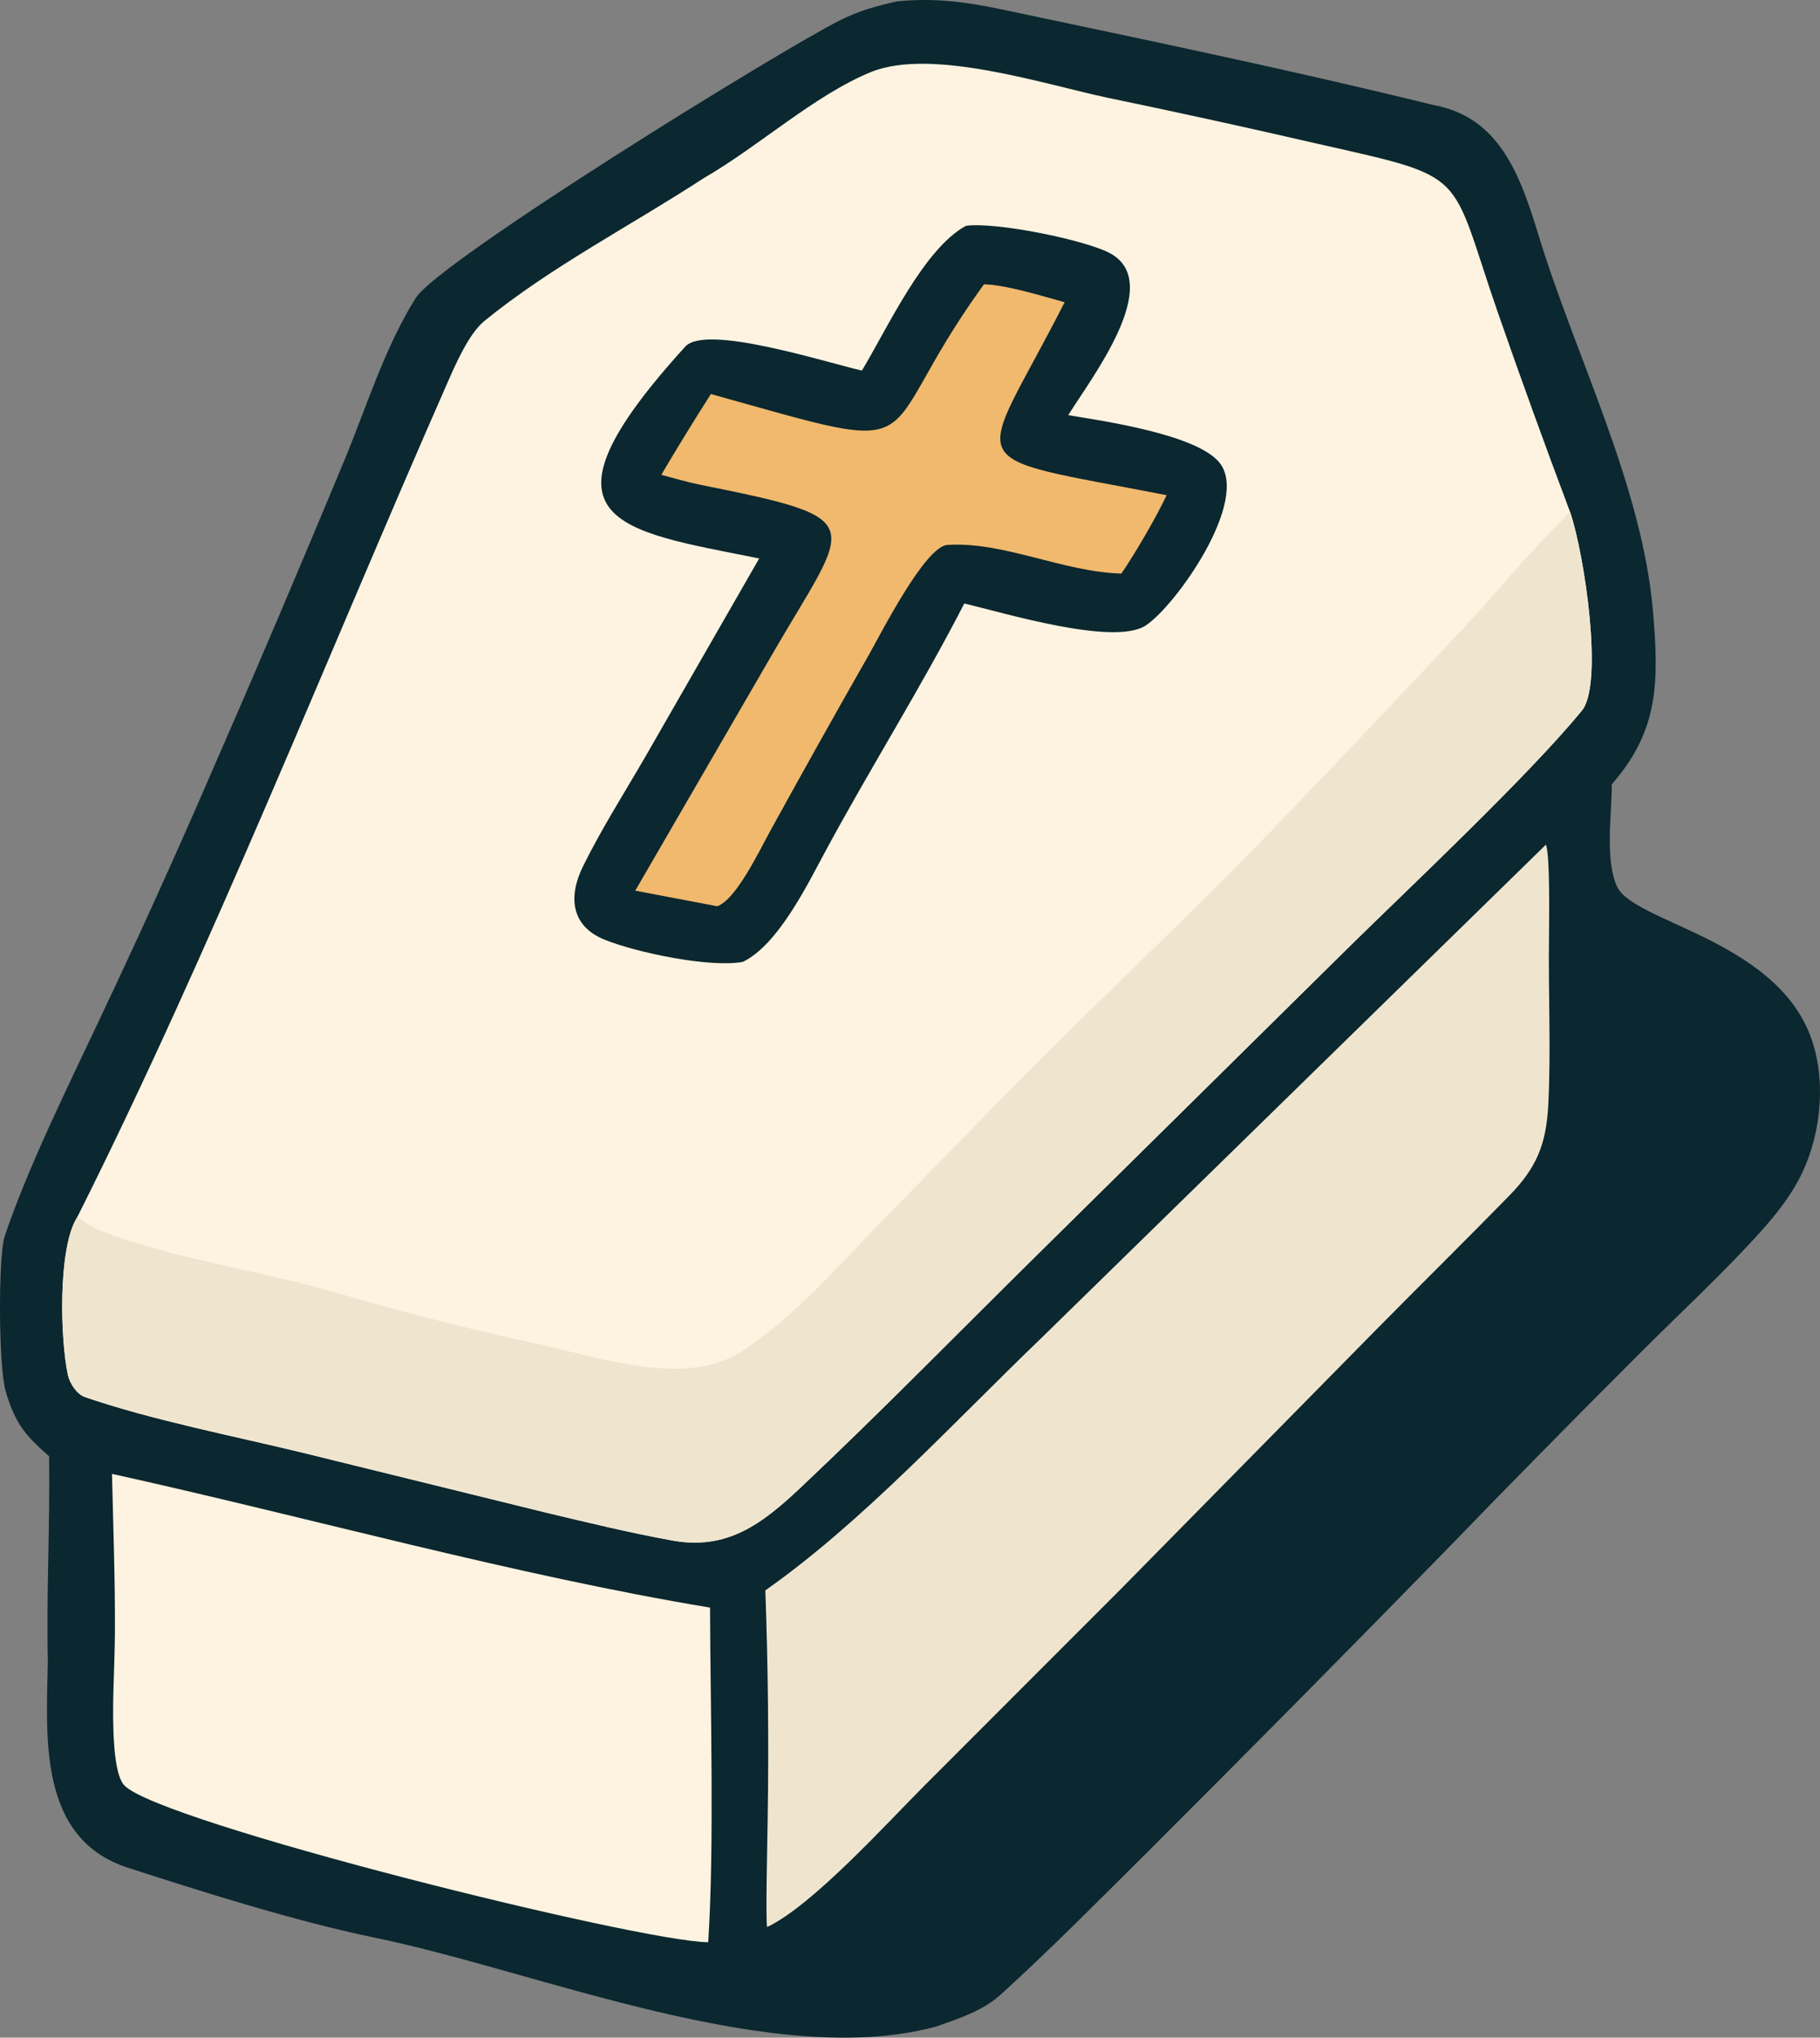
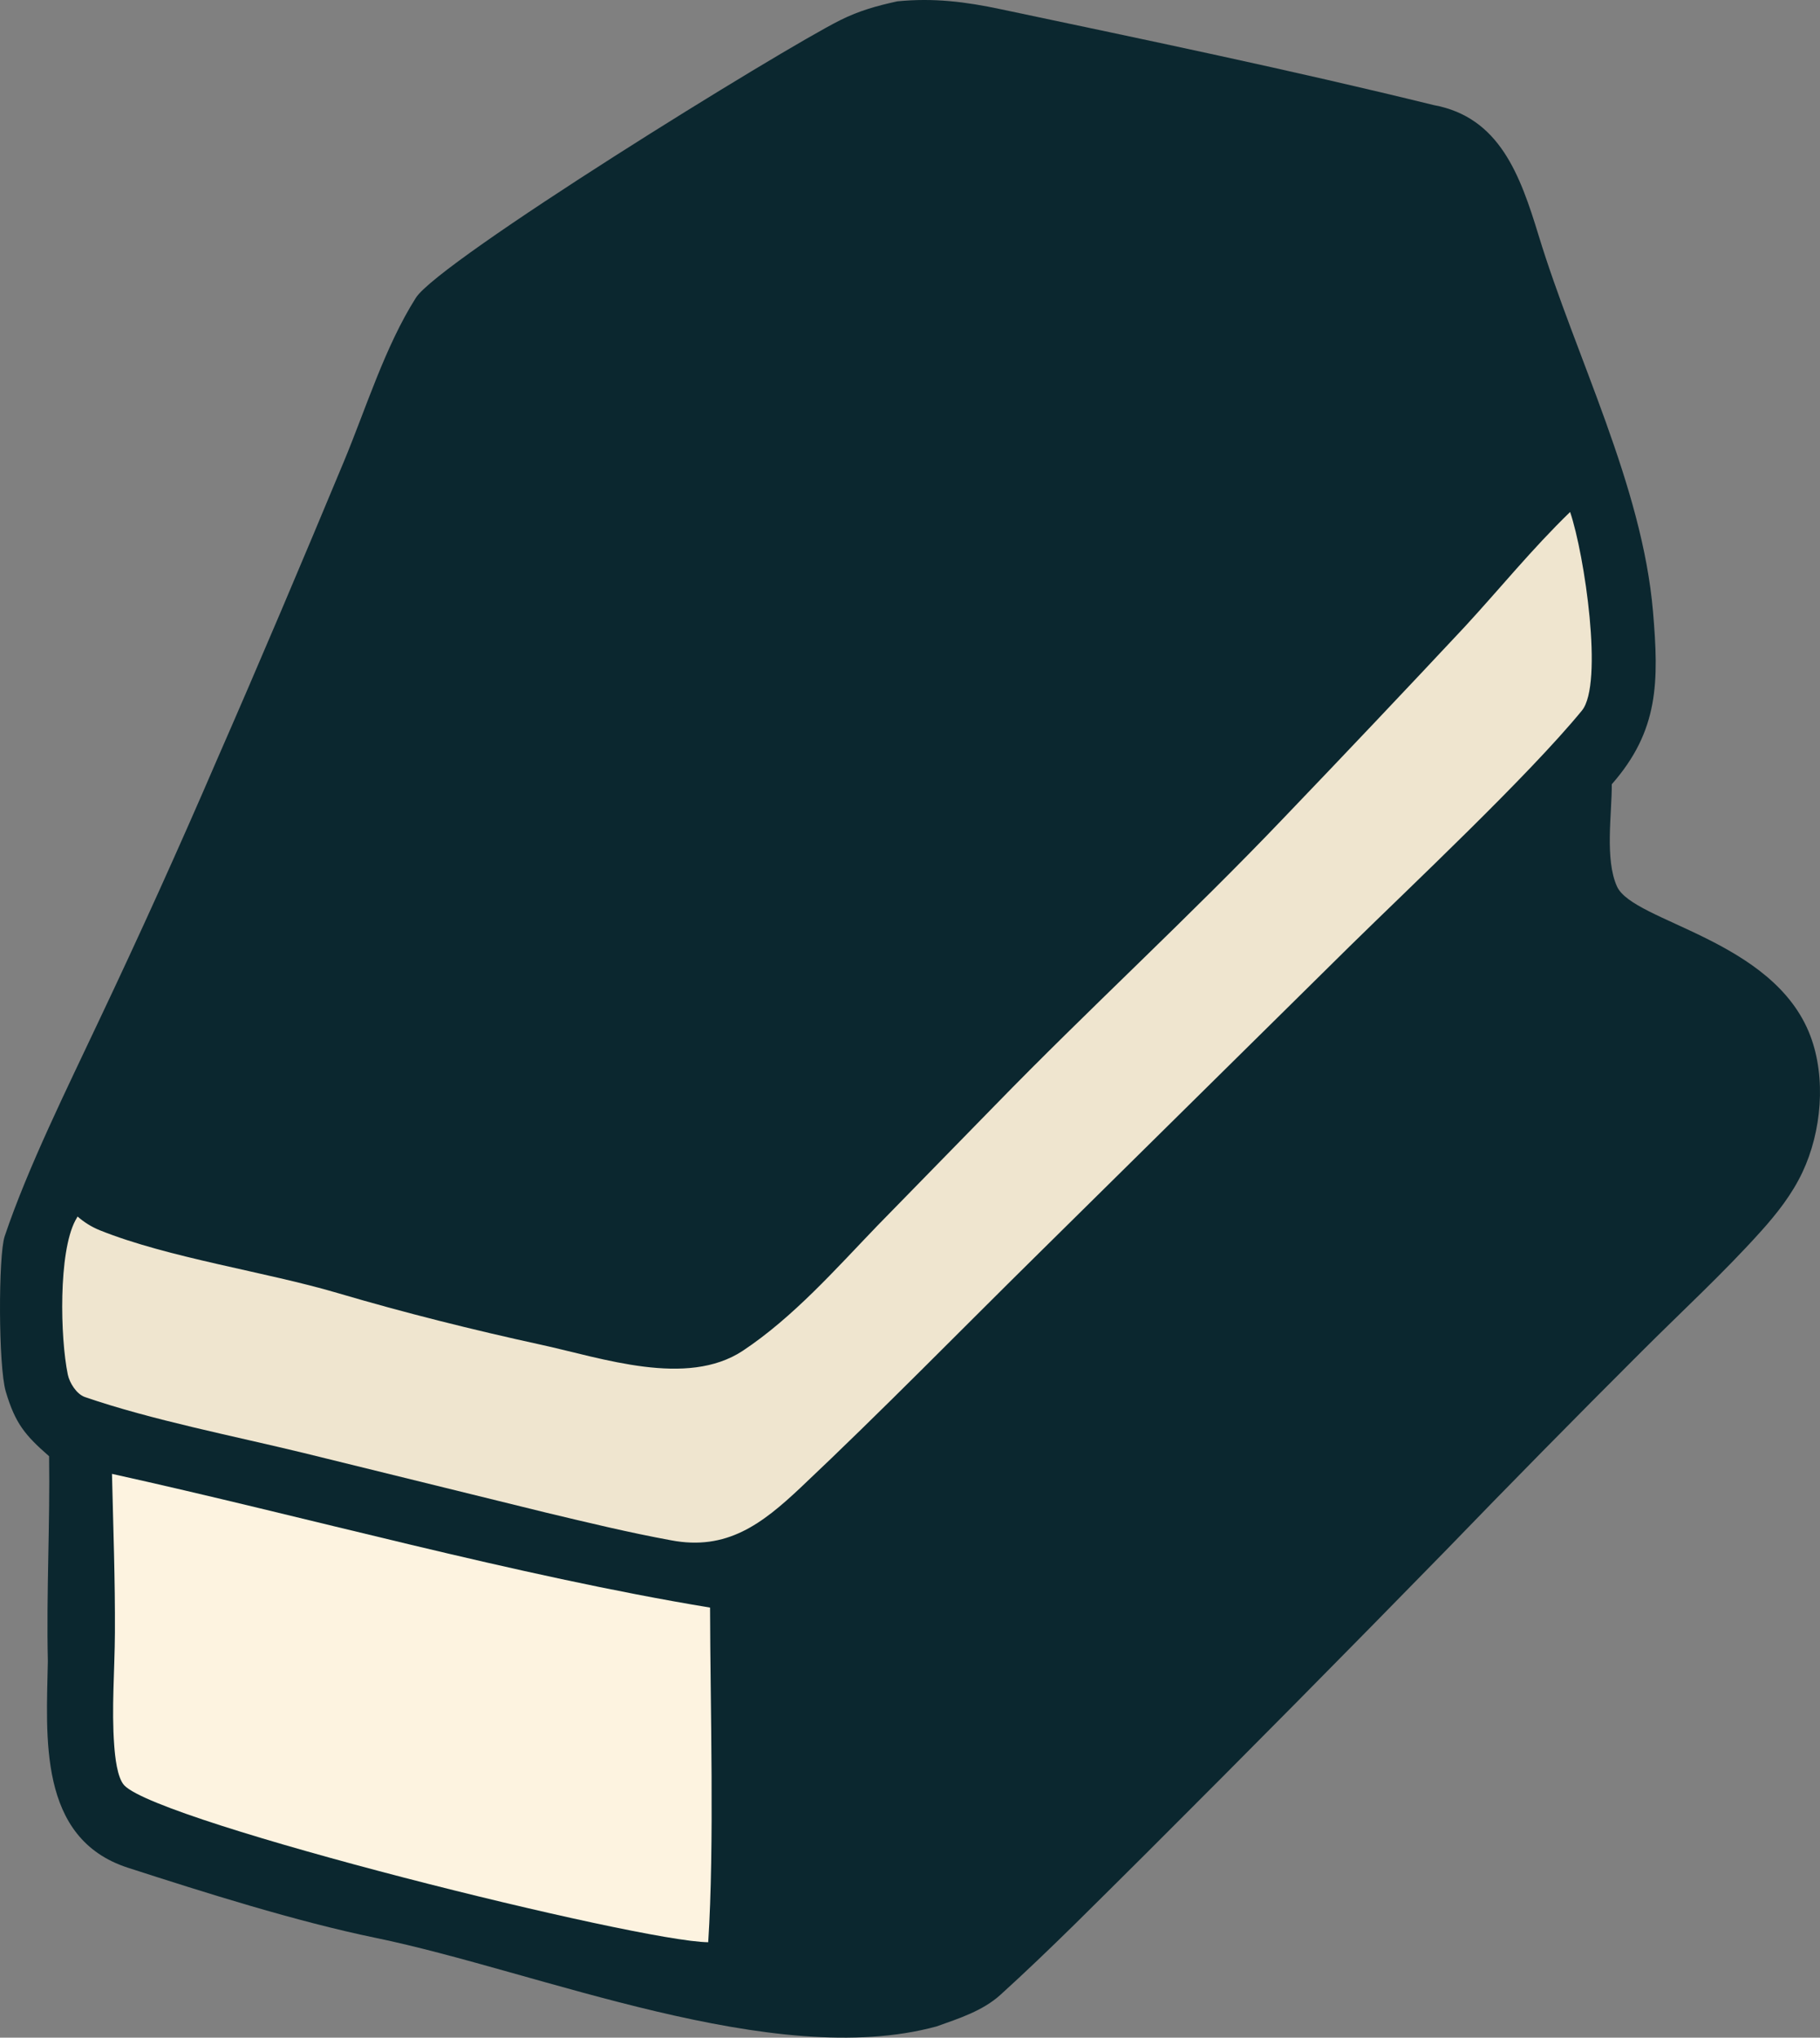
<svg xmlns="http://www.w3.org/2000/svg" xmlns:ns1="http://sodipodi.sourceforge.net/DTD/sodipodi-0.dtd" xmlns:ns2="http://www.inkscape.org/namespaces/inkscape" version="1.1" style="display:block" viewBox="0 0 608.016 680.211" width="456.012" height="510.283" preserveAspectRatio="none" id="svg16" ns1:docname="cremation-icon-casket-funeral.svg" ns2:version="1.3.2 (091e20e, 2023-11-25)">
  <rect x="0" y="0" width="608.016" height="680.211" fill="#808080" stroke="none" />
  <defs id="defs16" />
  <ns1:namedview id="namedview16" pagecolor="#ffffff" bordercolor="#000000" borderopacity="0.25" ns2:showpageshadow="2" ns2:pageopacity="0.0" ns2:pagecheckerboard="0" ns2:deskcolor="#d1d1d1" ns2:zoom="0.19140625" ns2:cx="736.65306" ns2:cy="253.38776" ns2:window-width="1392" ns2:window-height="1212" ns2:window-x="0" ns2:window-y="25" ns2:window-maximized="0" ns2:current-layer="svg16" />
  <path fill="#0b272f" d="m 299.79,0.441 c 12.154,-1.184 22.719,0.125 34.594,2.648 48.255,10.178 96.709,20.232 144.58,31.991 21.995,4.041 28.886,23.337 35.092,43.655 12.312,40.305 34.601,83.348 38.177,125.505 1.974,23.258 1.996,39.618 -13.775,57.559 0.045,9.847 -2.381,25.069 1.744,34.134 5.416,11.901 52.349,17.603 64.582,49.828 5.364,14.133 3.751,32.02 -2.63,45.551 -3.46,7.336 -8.436,13.687 -13.832,19.69 -12.529,13.939 -26.614,26.892 -39.884,40.147 -22.116,22.056 -44.036,44.308 -65.757,66.754 -32.949,33.71 -66.112,67.212 -99.486,100.502 -15.996,15.842 -32.276,32.38 -48.96,47.492 -5.952,5.39 -13.876,7.9 -21.373,10.57 -54.418,14.81 -132.857,-18.342 -187.315,-29.557 -26.59,-5.476 -57.286,-15.171 -82.811,-23.421 -30.212,-9.764 -27.198,-43.897 -26.752,-69.004 -0.52,-22.953 0.755,-45.742 0.415,-68.366 -8.065,-7.047 -11.304,-10.939 -14.465,-21.569 -2.521,-8.477 -2.504,-45.513 -0.378,-51.84 7.693,-22.886 21.014,-49.713 31.471,-71.925 13.649,-28.746 26.773,-57.738 39.366,-86.962 14.475,-33.029 28.579,-66.359 42.448,-99.649 7.448,-17.877 13.743,-38.418 24.072,-54.735 7.843,-12.389 121.878,-82.776 141.82,-92.722 6.326,-3.155 12.195,-4.776 19.057,-6.276 z" id="path1" />
-   <path fill="#fdf3e0" d="m 25.917,406.1 c 44.932,-89.585 83.324,-186.968 123.745,-278.737 2.69,-6.108 7.074,-16.054 12.083,-20.15 22.061,-18.033 49.213,-31.999 73.51,-47.846 17.985,-10.317 36.893,-27.646 55.705,-35.316 20.247,-8.255 58.226,4.176 78.946,8.557 23.593,4.89 47.13,10.045 70.608,15.464 51.198,11.562 43.333,8.63 60.081,56.835 7.705,22.099 15.684,44.102 23.937,66.003 4.84,14.24 11.224,57.414 3.937,66.298 -17.965,21.9 -57.46,58.935 -77.545,78.661 l -103.507,102.114 c -26.597,26.185 -52.723,52.953 -79.875,78.534 -12.94,12.191 -24.731,21.249 -43.444,17.648 -14.001,-2.568 -27.848,-5.922 -41.756,-9.242 l -80.941,-19.907 c -22.993,-5.591 -50.83,-11 -73.03,-18.656 -2.832,-0.976 -5.159,-4.787 -5.721,-7.514 -2.555,-12.398 -3.149,-40.697 2.511,-51.4 0.243,-0.453 0.495,-0.902 0.756,-1.346 z" id="path2" />
  <path fill="#efe5cf" d="m 524.532,170.91 c 4.84,14.24 11.224,57.414 3.937,66.298 -17.965,21.9 -57.46,58.935 -77.545,78.661 l -103.507,102.114 c -26.597,26.185 -52.723,52.953 -79.875,78.534 -12.94,12.191 -24.731,21.249 -43.444,17.648 -14.001,-2.568 -27.848,-5.922 -41.756,-9.242 l -80.941,-19.907 c -22.993,-5.591 -50.83,-11 -73.03,-18.656 -2.832,-0.976 -5.159,-4.787 -5.721,-7.514 -2.555,-12.398 -3.149,-40.697 2.511,-51.4 0.243,-0.453 0.495,-0.902 0.756,-1.346 2.193,1.929 4.694,3.477 7.4,4.579 23.055,9.247 55.359,13.855 79.325,20.919 22.429,6.612 45.396,12.351 68.264,17.337 20.312,4.429 48.509,14.3 67.218,1.999 16.955,-11.265 30.938,-27.184 45.004,-41.785 l 39.294,-40.189 c 31.3,-32.154 65.092,-63.063 96.509,-95.994 20.251,-21.112 40.375,-42.347 60.37,-63.703 12.166,-13.185 22.304,-25.805 35.231,-38.353 z" id="path3" />
  <path fill="#0b272f" d="m 322.691,75.38 c 9.798,-1.377 39.459,4.618 47.954,9.057 18.901,9.876 -6.68,42.54 -13.772,54.158 11.437,1.892 42.767,6.357 50.497,15.816 10.317,12.622 -14.508,47.762 -24.633,54.398 -10.602,6.948 -47.59,-4.303 -60.596,-7.357 -14.247,27.763 -31.384,54.901 -46.237,82.434 -6.305,11.689 -15.979,31.497 -27.719,37.196 -11.001,2.062 -35.586,-3.089 -46.273,-7.424 -11.215,-4.55 -12.092,-14.42 -7.178,-24.39 6.191,-12.558 13.721,-24.367 20.782,-36.526 l 38.114,-66.323 c -47.253,-9.448 -78.013,-12.133 -24.693,-70.72 6.945,-7.632 46.993,5.292 59.012,8.006 8.867,-14.824 20.75,-40.707 34.742,-48.325 z" id="path4" />
-   <path fill="#f1b96d" d="m 328.712,94.921 c 7.331,0.119 19.537,3.945 26.953,5.97 -29.352,57.745 -37.644,50.45 34.082,64.411 -3.562,7.527 -10.452,19.345 -15.121,26.168 -19.559,-0.535 -39.353,-10.786 -58.135,-9.558 -7.456,0.487 -22.175,29.55 -26.118,36.489 -11.22,19.652 -22.282,39.395 -33.184,59.225 -3.507,6.345 -11.293,22.778 -17.602,24.89 l -27.367,-5.193 45.305,-78.116 c 26.422,-45.746 34.597,-45.715 -23.673,-57.402 -3.907,-0.784 -8.975,-2.232 -12.936,-3.305 5.369,-9.085 10.894,-18.075 16.575,-26.968 76.985,21.505 52.217,17.563 90.45,-35.552 z" id="path5" />
-   <path fill="#efe5cf" d="m 516.471,281.939 c 1.427,4.171 1.017,24.912 1.018,30.289 -0.3,18.699 0.723,38.227 -0.264,56.842 -0.695,13.097 -4.042,20.885 -12.933,29.983 -14.811,15.154 -30.215,30.302 -45.054,45.339 l -84.787,86.057 -65.354,65.348 c -12.829,12.819 -37.583,40.252 -52.821,47.49 -0.569,-2.54 0.142,-31.299 0.185,-36.256 0.393,-25.38 0.133,-50.767 -0.779,-76.134 32.276,-22.655 62.87,-56.053 91.741,-83.783 z" id="path6" />
  <path fill="#fdf3e0" d="m 37.412,492.009 c 65.238,14.401 134.583,33.857 199.799,44.638 0.075,33.364 1.481,79.377 -0.615,111.71 -23.169,-0.204 -183.049,-39.932 -195.031,-52.321 -2.462,-2.546 -3.143,-9.868 -3.404,-13.326 -0.932,-12.34 0.161,-25.194 0.228,-37.608 0.095,-17.686 -0.565,-35.411 -0.977,-53.093 z" id="path7" />
</svg>